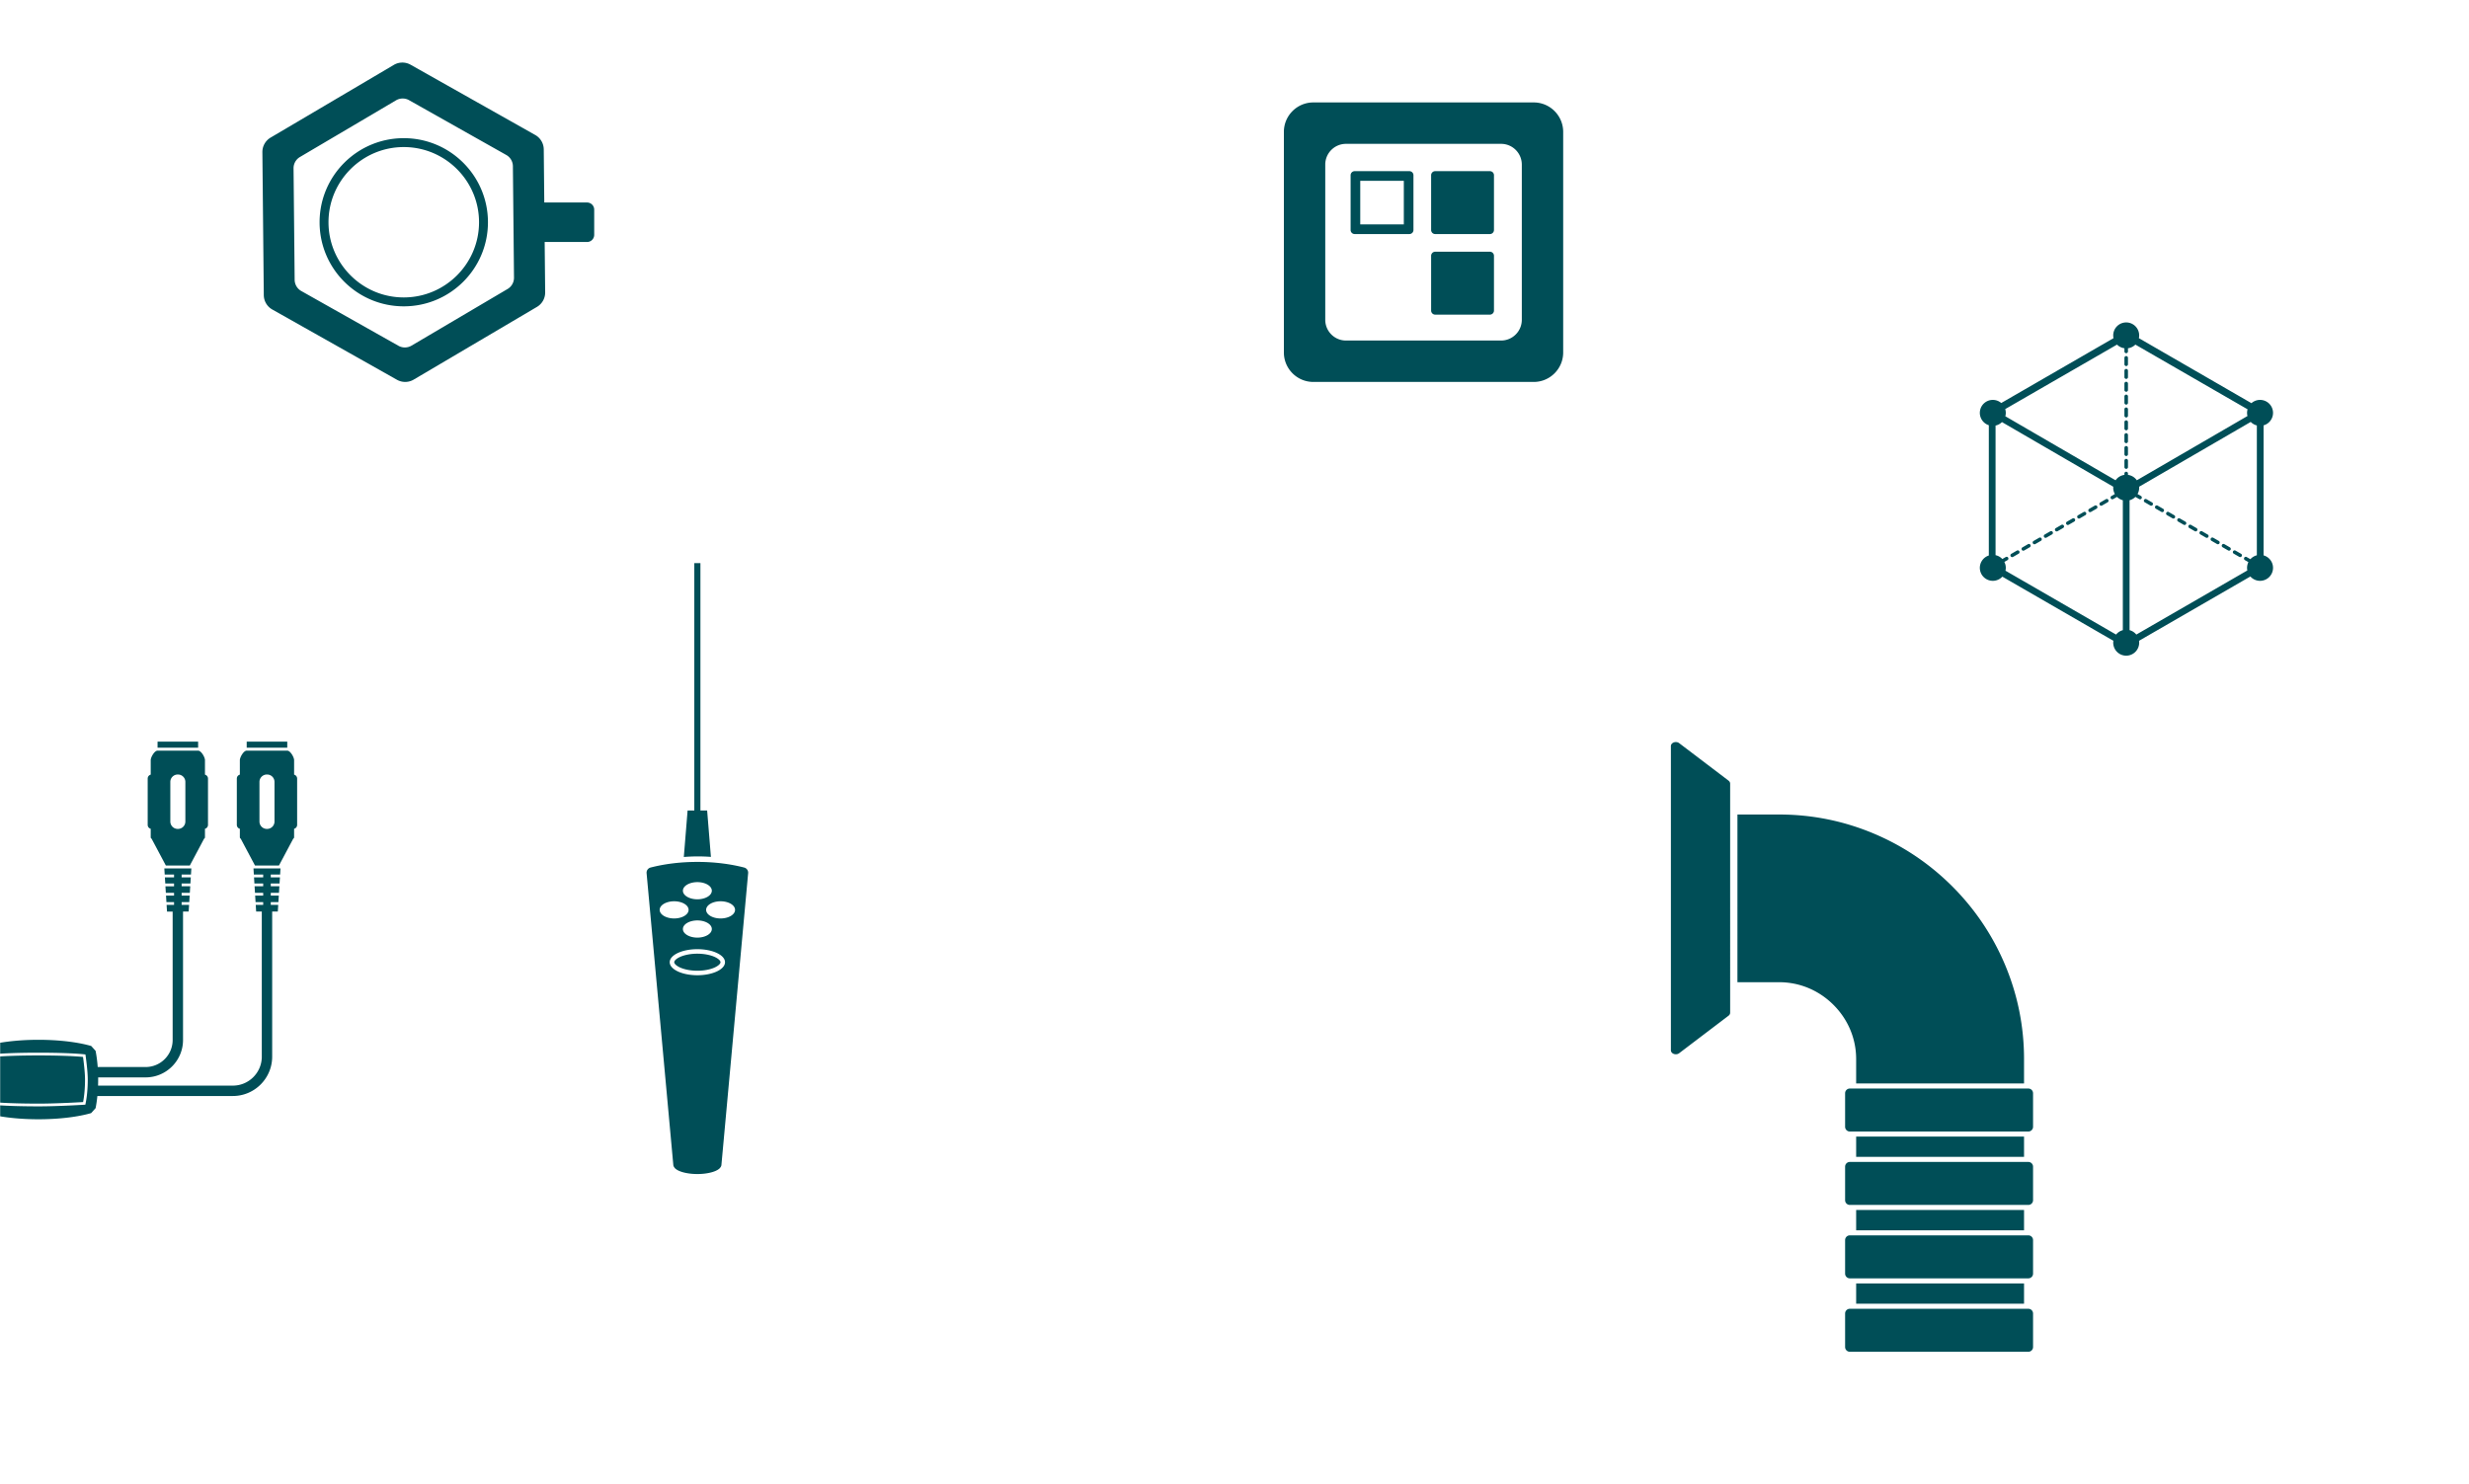
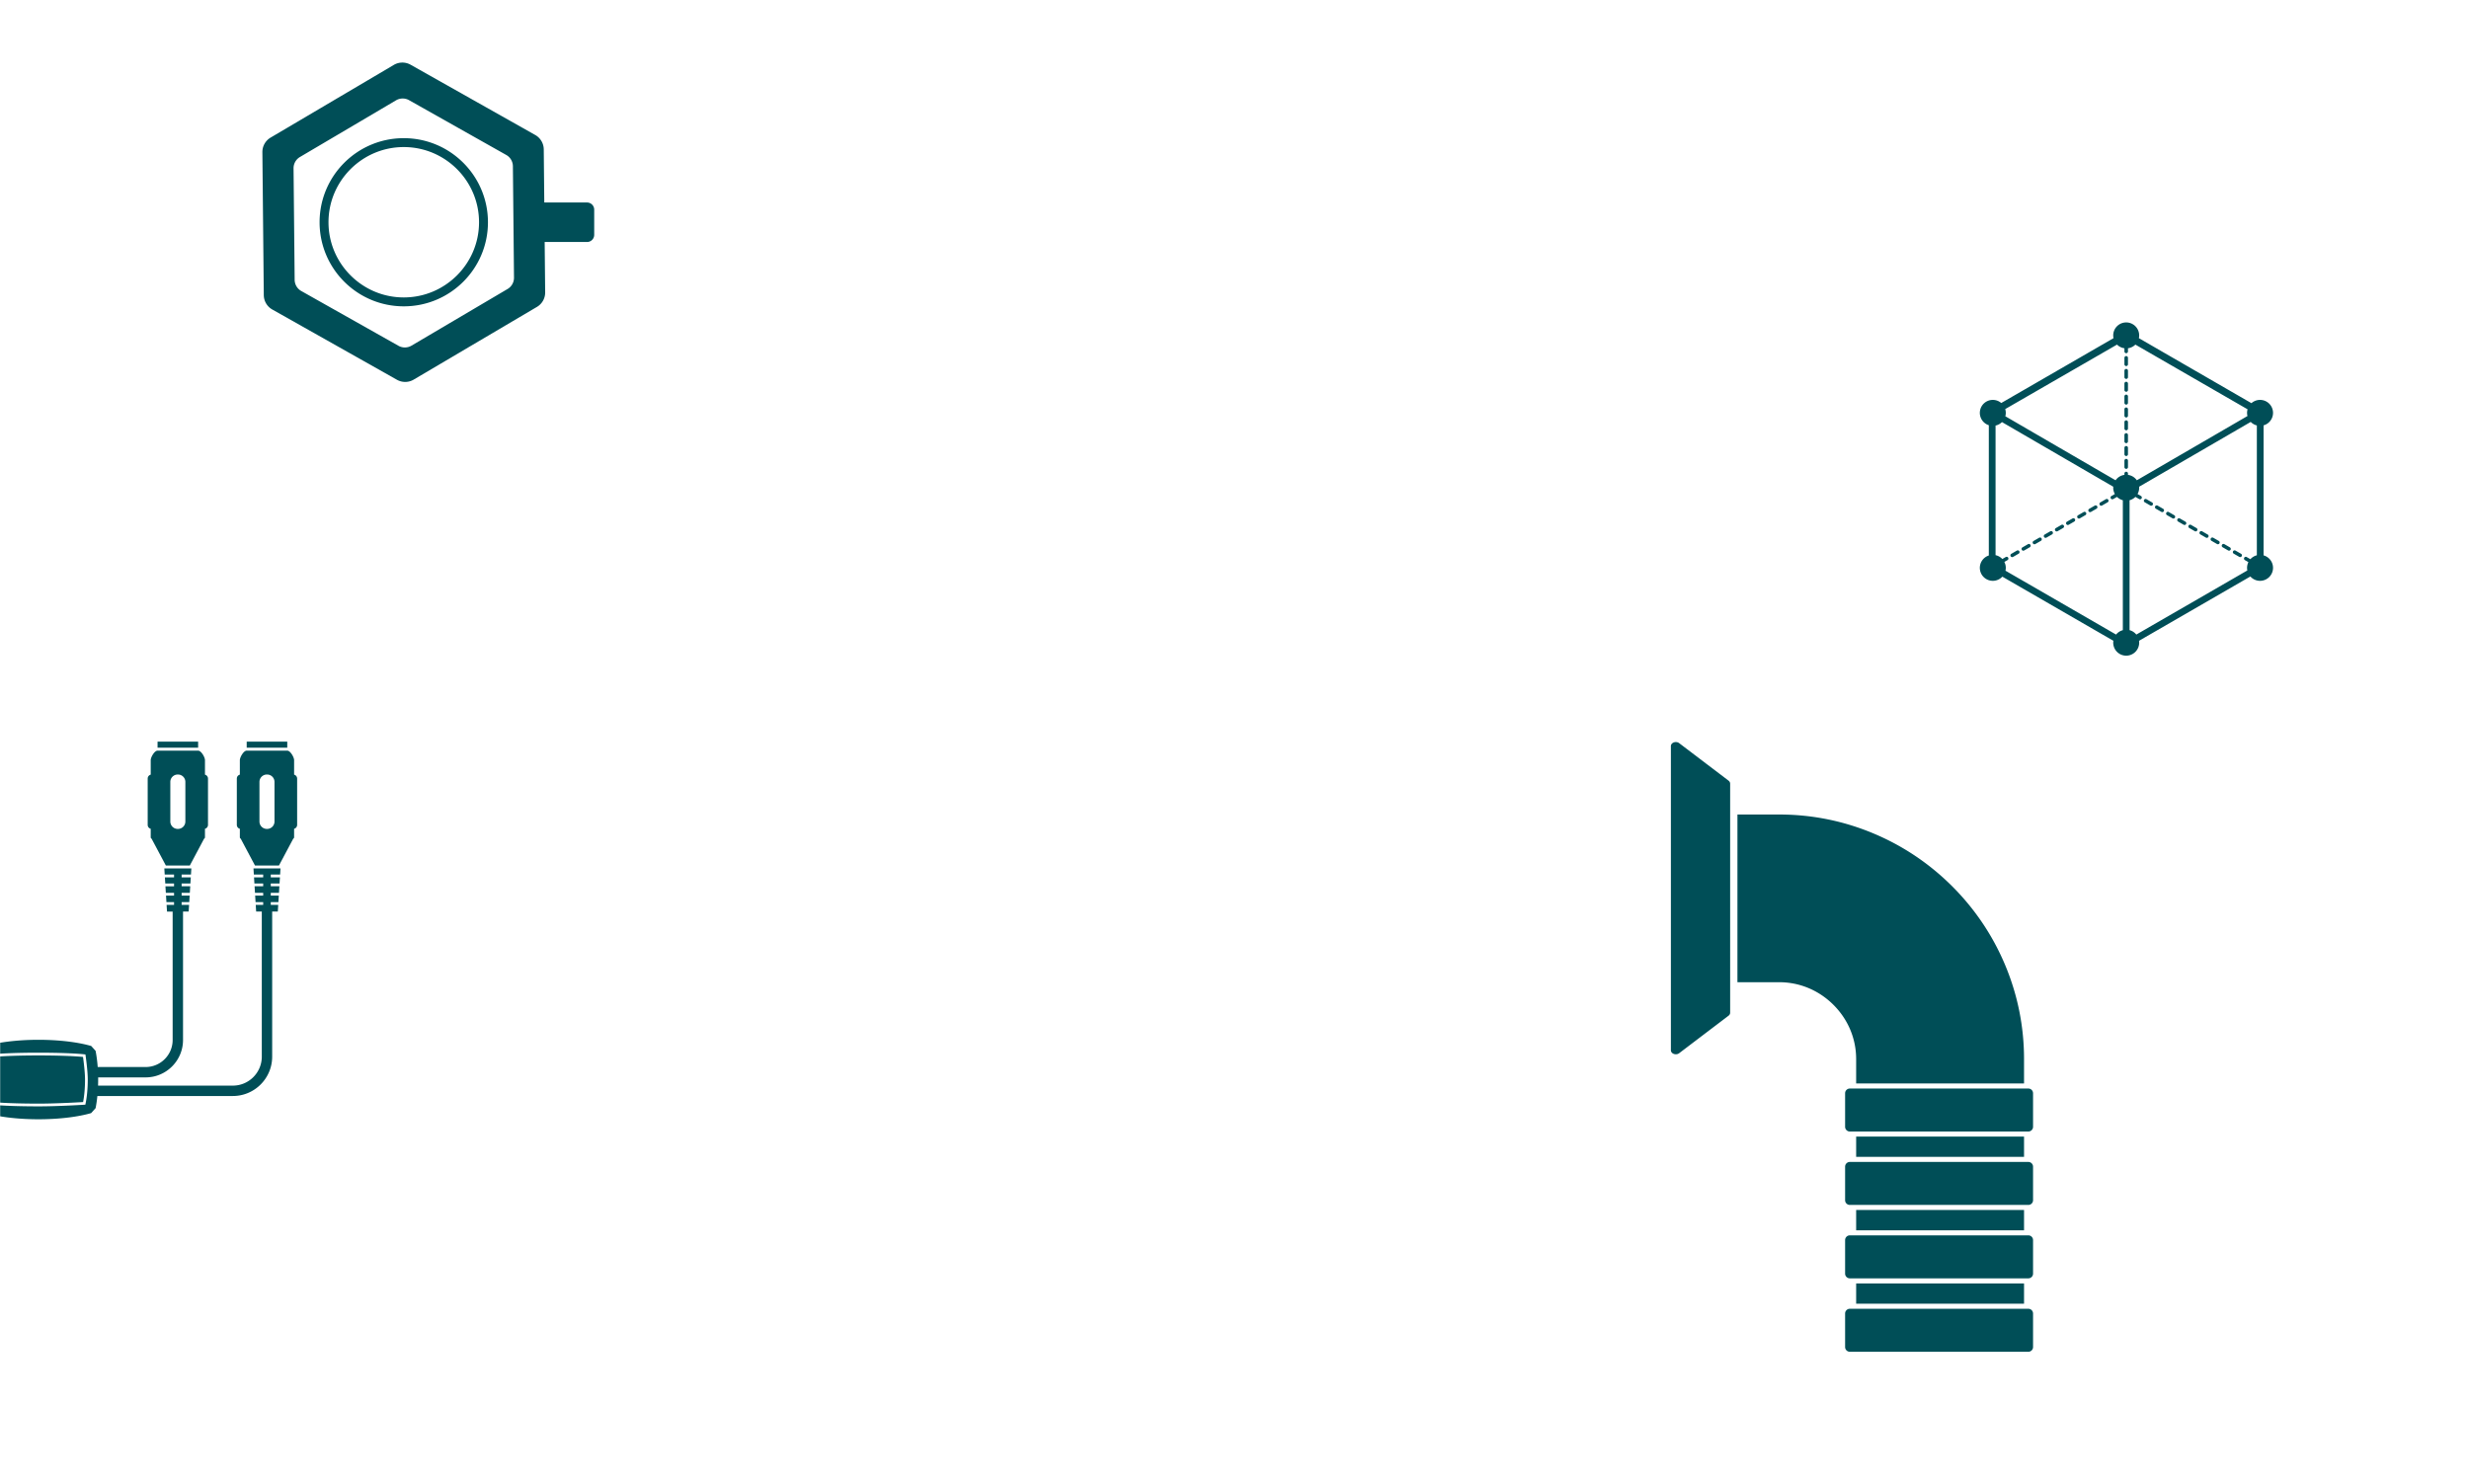
<svg xmlns="http://www.w3.org/2000/svg" width="1600" height="962">
  <mask id="a" fill="#fff">
    <path fill-rule="evenodd" d="M0 0h1600v962H0z" />
  </mask>
  <style type="text/css">
        
         svg * {
            transform-box: fill-box;
        }
        .spinner {
            transform-origin: 50% 50%;
            animation: spin 8s linear infinite;
        }
        @keyframes spin {
            0% { transform: rotate(0deg); }
            100% { transform: rotate(360deg); }
        }
        .animateOpacity{
            animation: animateOpacity 4s linear infinite;
        }
        @keyframes animateOpacity {
            0% { opacity: 0; }
            50% { opacity: 1; }
            100% { opacity: 0; }
        }
        .animateFromLeft{
            animation: animateFromLeft 4s linear infinite;
        }
        @keyframes animateFromLeft {
            0% { transform: translateX(-50px); }
            50% { transform: translateX(0px); }
            100% { transform: translateX(-50px); }
        }
        /* Neue Animationen */
        .animateBounce {
            transform-origin: 50% 50%;
            animation: bounce 6s ease-in-out infinite;
        }
        @keyframes bounce {
            0%, 100% { transform: translateY(0); }
            50% { transform: translateY(-20px); }
        }
        .animateScale {
            transform-origin: 50% 50%;
            animation: scaleUp 5s ease-in-out infinite;
        }
        @keyframes scaleUp {
            0%, 100% { transform: scale(1); }
            50% { transform: scale(1.2); }
        }
        .animateFadeIn {
            animation: fadeIn 6s ease-in-out infinite;
        }
        @keyframes fadeIn {
            0%, 100% { opacity: 0; }
            50% { opacity: 1; }
        }
        .animateSlideDown {
            animation: slideDown 5s ease-in-out infinite;
        }
        @keyframes slideDown {
            0% { transform: translateY(-20px); opacity: 0; }
            50% { transform: translateY(0); opacity: 1; }
            100% { transform: translateY(-20px); opacity: 0; }
        }

        .animateSpiralFade {
            animation: spiralFade 6s ease-in-out infinite;
        }

        @keyframes spiralFade {
            0% {
                transform: translate(0, 0) scale(1);
                opacity: 0;
            }
            25% {
                transform: translate(-10px, -10px) rotate(45deg) scale(1.1);
                opacity: 0.5;
            }
            50% {
                transform: translate(10px, -20px) rotate(90deg) scale(1.2);
                opacity: 1;
            }
            75% {
                transform: translate(-20px, 10px) rotate(135deg) scale(1.1);
                opacity: 0.5;
            }
            100% {
                transform: translate(0, 0) rotate(180deg) scale(1);
                opacity: 0;
            }
        }

        .animateBounceRotate {
            animation: bounceRotate 5s ease-in-out infinite;
        }

        @keyframes bounceRotate {
            0%, 100% {
                transform: translateY(0) rotate(0deg);
            }
            25% {
                transform: translateY(-20px) rotate(90deg);
            }
            50% {
                transform: translateY(0) rotate(180deg);
            }
            75% {
                transform: translateY(-20px) rotate(270deg);
            }
        }

        .animateZoomSlideOpacity {
            animation: zoomSlideOpacity 7s ease-in-out infinite;
        }

        @keyframes zoomSlideOpacity {
            0% {
                transform: translateX(0) scale(1);
                opacity: 1;
            }
            25% {
                transform: translateX(20px) scale(1.2);
                opacity: 0.8;
            }
            50% {
                transform: translateX(-20px) scale(1);
                opacity: 0.6;
            }
            75% {
                transform: translateX(20px) scale(1.2);
                opacity: 0.8;
            }
            100% {
                transform: translateX(0) scale(1);
                opacity: 1;
            }
        }

        .animatePulseRotateColor {
            animation: pulseRotateColor 8s ease-in-out infinite;
        }

        @keyframes pulseRotateColor {
            0%, 100% {
                transform: scale(1) rotate(0deg);
                fill: #004e57;
            }
            25% {
                transform: scale(1.1) rotate(90deg);
                fill: #007a8b;
            }
            50% {
                transform: scale(1.2) rotate(180deg);
                fill: #00a7c1;
            }
            75% {
                transform: scale(1.1) rotate(270deg);
                fill: #007a8b;
            }
        }
        .animateFlipSlideShadow {
            animation: flipSlideShadow 6s ease-in-out infinite;
        }

        @keyframes flipSlideShadow {
            0%, 100% {
                transform: rotateY(0deg) translateX(0);
                filter: drop-shadow(2px 2px 5px rgba(0, 0, 0, 0.5));
            }
            25% {
                transform: rotateY(180deg) translateX(-20px);
                filter: drop-shadow(-2px -2px 10px rgba(0, 0, 0, 0.7));
            }
            50% {
                transform: rotateY(360deg) translateX(20px);
                filter: drop-shadow(2px 2px 5px rgba(0, 0, 0, 0.5));
            }
            75% {
                transform: rotateY(180deg) translateX(-20px);
                filter: drop-shadow(-2px -2px 10px rgba(0, 0, 0, 0.7));
            }
        }

        .animateFloatFadeZoom {
            animation: floatFadeZoom 9s ease-in-out infinite;
        }

        @keyframes floatFadeZoom {
            0%, 100% {
                transform: translateY(0) scale(1);
                opacity: 1;
            }
            25% {
                transform: translateY(-10px) scale(1.1);
                opacity: 0.8;
            }
            50% {
                transform: translateY(10px) scale(1.2);
                opacity: 0.6;
            }
            75% {
                transform: translateY(-10px) scale(1.1);
                opacity: 0.8;
            }
        }

        .animateShrinkRotateColor {
            animation: shrinkRotateColor 7s ease-in-out infinite;
        }

        @keyframes shrinkRotateColor {
            0%, 100% {
                transform: scale(1) rotate(0deg);
                fill: #004e57;
            }
            25% {
                transform: scale(0.9) rotate(90deg);
                fill: #ff6347;
            }
            50% {
                transform: scale(0.8) rotate(180deg);
                fill: #ffd700;
            }
            75% {
                transform: scale(0.9) rotate(270deg);
                fill: #ff6347;
            }
        }

        .animateWave {
            animation: wave 10s ease-in-out infinite;
        }

        @keyframes wave {
            0%, 100% {
                transform: translateX(0) translateY(0);
            }
            25% {
                transform: translateX(10px) translateY(-10px);
            }
            50% {
                transform: translateX(-10px) translateY(10px);
            }
            75% {
                transform: translateX(10px) translateY(-10px);
            }
        }

        .animateWaveBlur {
            animation: waveBlur 10s ease-in-out infinite;
        }

        @keyframes waveBlur {
            0%, 100% {
                transform: translateX(0) translateY(0);
                filter: blur(0);
            }
            25% {
                transform: translateX(10px) translateY(-10px);
                filter: blur(2px);
            }
            50% {
                transform: translateX(-10px) translateY(10px);
                filter: blur(4px);
            }
            75% {
                transform: translateX(10px) translateY(-10px);
                filter: blur(2px);
            }
        }

        .animate3DRotatePulseColor {
            animation: rotate3DPulseColor 12s ease-in-out infinite;
        }

        @keyframes rotate3DPulseColor {
            0%, 100% {
                transform: rotateX(0deg) rotateY(0deg) scale(1);
                fill: #004e57;
            }
            25% {
                transform: rotateX(90deg) rotateY(0deg) scale(1.2);
                fill: #ff6347;
            }
            50% {
                transform: rotateX(90deg) rotateY(90deg) scale(1.4);
                fill: #ffd700;
            }
            75% {
                transform: rotateX(0deg) rotateY(90deg) scale(1.2);
                fill: #ff6347;
            }
        }

        .animateTiltShake {
            animation: tiltShake 8s ease-in-out infinite;
        }

        @keyframes tiltShake {
            0%, 100% {
                transform: rotate(0deg);
            }
            25% {
                transform: rotate(-5deg);
            }
            50% {
                transform: rotate(5deg);
            }
            75% {
                transform: rotate(-5deg);
            }
        }

        .animateTiltShakeGlow {
            animation: tiltShakeGlow 8s ease-in-out infinite;
        }

        @keyframes tiltShakeGlow {
            0%, 100% {
                transform: rotate(0deg);
                filter: drop-shadow(0 0 0px rgba(255, 255, 0, 0));
            }
            25% {
                transform: rotate(-5deg);
                filter: drop-shadow(0 0 10px rgba(255, 255, 0, 0.7));
            }
            50% {
                transform: rotate(5deg);
                filter: drop-shadow(0 0 20px rgba(255, 255, 0, 1));
            }
            75% {
                transform: rotate(-5deg);
                filter: drop-shadow(0 0 10px rgba(255, 255, 0, 0.7));
            }
        }

        .animateExpandContractOpacity {
            animation: expandContractOpacity 6s ease-in-out infinite;
        }

        @keyframes expandContractOpacity {
            0%, 100% {
                transform: scale(1);
                opacity: 1;
            }
            25% {
                transform: scale(1.2);
                opacity: 0.8;
            }
            50% {
                transform: scale(0.8);
                opacity: 0.6;
            }
            75% {
                transform: scale(1.1);
                opacity: 0.9;
            }
        }

        .animateOrbitSize {
            animation: orbitSize 8s linear infinite;
        }

        @keyframes orbitSize {
            0%, 100% {
                transform: rotate(0deg) translateX(0) scale(1);
            }
            25% {
                transform: rotate(90deg) translateX(30px) scale(1.2);
            }
            50% {
                transform: rotate(180deg) translateX(0) scale(0.8);
            }
            75% {
                transform: rotate(270deg) translateX(-30px) scale(1.2);
            }
        }

        .animateSlideStretchBgColor {
            animation: slideStretchBgColor 7s ease-in-out infinite;
        }

        @keyframes slideStretchBgColor {
            0%, 100% {
                transform: translateX(0) scale(1, 1);
                background-color: #ff6347;
            }
            25% {
                transform: translateX(20px) scale(1.2, 1);
                background-color: #3cb371;
            }
            50% {
                transform: translateX(-20px) scale(0.8, 1);
                background-color: #4682b4;
            }
            75% {
                transform: translateX(20px) scale(1.2, 1);
                background-color: #3cb371;
            }
        }

        .animateSwingSpinShadow {
            animation: swingSpinShadow 6s ease-in-out infinite;
        }

        @keyframes swingSpinShadow {
            0%, 100% {
                transform: rotate(0deg);
                filter: drop-shadow(0 0 0 rgba(0, 0, 0, 0.5));
            }
            25% {
                transform: rotate(15deg);
                filter: drop-shadow(5px 5px 10px rgba(0, 0, 0, 0.7));
            }
            50% {
                transform: rotate(-15deg);
                filter: drop-shadow(-5px -5px 10px rgba(0, 0, 0, 0.7));
            }
            75% {
                transform: rotate(15deg);
                filter: drop-shadow(5px 5px 10px rgba(0, 0, 0, 0.7));
            }
        }

        .animateSkewShakeGlow {
            animation: skewShakeGlow 8s ease-in-out infinite;
        }

        @keyframes skewShakeGlow {
            0%, 100% {
                transform: skew(0deg, 0deg);
                filter: drop-shadow(0 0 0px rgba(255, 255, 255, 0));
            }
            25% {
                transform: skew(-10deg, 10deg);
                filter: drop-shadow(0 0 10px rgba(255, 255, 255, 0.7));
            }
            50% {
                transform: skew(10deg, -10deg);
                filter: drop-shadow(0 0 20px rgba(255, 255, 255, 1));
            }
            75% {
                transform: skew(-10deg, 10deg);
                filter: drop-shadow(0 0 10px rgba(255, 255, 255, 0.7));
            }
        }

        .animateDiagonalSlideSize {
            animation: diagonalSlideSize 7s ease-in-out infinite;
        }

        @keyframes diagonalSlideSize {
            0%, 100% {
                transform: translate(0, 0) scale(1);
            }
            25% {
                transform: translate(20px, -20px) scale(1.2);
            }
            50% {
                transform: translate(-20px, 20px) scale(0.8);
            }
            75% {
                transform: translate(20px, -20px) scale(1.2);
            }
        }

        .animateElasticBounceShadow {
            animation: elasticBounceShadow 6s ease-in-out infinite;
        }

        @keyframes elasticBounceShadow {
            0%, 100% {
                transform: translateY(0) scale(1);
                filter: drop-shadow(0 0 0px rgba(0, 0, 0, 0.5));
            }
            25% {
                transform: translateY(-20px) scale(1.2);
                filter: drop-shadow(5px 5px 10px rgba(0, 0, 0, 0.7));
            }
            50% {
                transform: translateY(20px) scale(0.8);
                filter: drop-shadow(-5px -5px 10px rgba(0, 0, 0, 0.7));
            }
            75% {
                transform: translateY(-20px) scale(1.2);
                filter: drop-shadow(5px 5px 10px rgba(0, 0, 0, 0.7));
            }
        }

        .animateZoomRotateBlurGlow {
            animation: zoomRotateBlurGlow 8s ease-in-out infinite;
        }

        @keyframes zoomRotateBlurGlow {
            0%, 100% {
                transform: scale(1) rotate(0deg);
                filter: blur(0) drop-shadow(0 0 0px rgba(255, 255, 255, 0));
            }
            25% {
                transform: scale(1.2) rotate(90deg);
                filter: blur(2px) drop-shadow(0 0 10px rgba(255, 255, 255, 0.7));
            }
            50% {
                transform: scale(1.4) rotate(180deg);
                filter: blur(4px) drop-shadow(0 0 20px rgba(255, 255, 255, 1));
            }
            75% {
                transform: scale(1.2) rotate(270deg);
                filter: blur(2px) drop-shadow(0 0 10px rgba(255, 255, 255, 0.7));
            }
        }

        .animateCircularPulseFlipColor {
            animation: circularPulseFlipColor 10s ease-in-out infinite;
        }

        @keyframes circularPulseFlipColor {
            0%, 100% {
                transform: scale(1) rotateY(0deg);
                fill: #4b0082;
            }
            25% {
                transform: scale(1.2) rotateY(180deg);
                fill: #9400d3;
            }
            50% {
                transform: scale(1.4) rotateY(360deg);
                fill: #ba55d3;
            }
            75% {
                transform: scale(1.2) rotateY(180deg);
                fill: #9400d3;
            }
        }

        .animateSwirlExpandShadow {
            animation: swirlExpandShadow 9s ease-in-out infinite;
        }

        @keyframes swirlExpandShadow {
            0%, 100% {
                transform: rotate(0deg) scale(1);
                filter: drop-shadow(0 0 0px rgba(0, 0, 0, 0.5));
            }
            25% {
                transform: rotate(90deg) scale(1.2);
                filter: drop-shadow(5px 5px 10px rgba(0, 0, 0, 0.7));
            }
            50% {
                transform: rotate(180deg) scale(1.4);
                filter: drop-shadow(10px 10px 20px rgba(0, 0, 0, 1));
            }
            75% {
                transform: rotate(270deg) scale(1.2);
                filter: drop-shadow(5px 5px 10px rgba(0, 0, 0, 0.7));
            }
        }

        .animateZigzagSlideOpacity {
            animation: zigzagSlideOpacity 8s ease-in-out infinite;
        }

        @keyframes zigzagSlideOpacity {
            0%, 100% {
                transform: translateX(0) translateY(0);
                opacity: 1;
            }
            25% {
                transform: translateX(20px) translateY(-10px);
                opacity: 0.8;
            }
            50% {
                transform: translateX(-20px) translateY(10px);
                opacity: 0.6;
            }
            75% {
                transform: translateX(20px) translateY(-10px);
                opacity: 0.8;
            }
        }

        .animateBounceShrinkGlow {
            animation: bounceShrinkGlow 6s ease-in-out infinite;
        }

        @keyframes bounceShrinkGlow {
            0%, 100% {
                transform: translateY(0) scale(1);
                filter: drop-shadow(0 0 10px rgba(255, 255, 255, 0.7));
            }
            25% {
                transform: translateY(-20px) scale(0.9);
                filter: drop-shadow(0 0 5px rgba(255, 255, 255, 0.5));
            }
            50% {
                transform: translateY(20px) scale(1.1);
                filter: drop-shadow(0 0 15px rgba(255, 255, 255, 1));
            }
            75% {
                transform: translateY(-20px) scale(0.9);
                filter: drop-shadow(0 0 5px rgba(255, 255, 255, 0.5));
            }
        }

        .animateTwistStretchColor {
            animation: twistStretchColor 7s ease-in-out infinite;
        }

        @keyframes twistStretchColor {
            0%, 100% {
                transform: rotate(0deg) scale(1);
                fill: #ff4500;
            }
            25% {
                transform: rotate(90deg) scale(1.2);
                fill: #ff6347;
            }
            50% {
                transform: rotate(180deg) scale(0.8);
                fill: #ffa07a;
            }
            75% {
                transform: rotate(90deg) scale(1.2);
                fill: #ff6347;
            }
        }

        .animateWobbleFlipShadow {
            animation: wobbleFlipShadow 8s ease-in-out infinite;
        }

        @keyframes wobbleFlipShadow {
            0%, 100% {
                transform: translateX(0) rotateY(0deg);
                filter: drop-shadow(0 0 0px rgba(0, 0, 0, 0.5));
            }
            25% {
                transform: translateX(10px) rotateY(180deg);
                filter: drop-shadow(10px 10px 10px rgba(0, 0, 0, 0.7));
            }
            50% {
                transform: translateX(-10px) rotateY(360deg);
                filter: drop-shadow(20px 20px 20px rgba(0, 0, 0, 1));
            }
            75% {
                transform: translateX(10px) rotateY(180deg);
                filter: drop-shadow(10px 10px 10px rgba(0, 0, 0, 0.7));
            }
        }

        .animateVerticalWaveOpacity {
            animation: verticalWaveOpacity 7s ease-in-out infinite;
        }

        @keyframes verticalWaveOpacity {
            0%, 100% {
                transform: translateY(0);
                opacity: 1;
            }
            25% {
                transform: translateY(-20px);
                opacity: 0.7;
            }
            50% {
                transform: translateY(20px);
                opacity: 0.5;
            }
            75% {
                transform: translateY(-20px);
                opacity: 0.7;
            }
        }
    
    </style>
  <g fill="#004e57" fill-rule="evenodd">
    <g mask="url(#a)" class="animateZigzagSlideOpacity">
      <path d="M1377.853 209c4.645 0 8.411 3.767 8.411 8.415 0 .612-.07 1.208-.193 1.783l72.947 42.137a8.367 8.367 0 0 1 5.574-2.125c4.645 0 8.41 3.767 8.41 8.415 0 3.853-2.59 7.093-6.123 8.091v84.267c3.532.998 6.123 4.238 6.123 8.091 0 4.647-3.765 8.415-8.41 8.415a8.379 8.379 0 0 1-6.27-2.82l-72.159 41.68c.06.405.101.815.101 1.236a8.413 8.413 0 0 1-8.41 8.415c-4.646 0-8.411-3.767-8.411-8.415 0-.42.04-.831.1-1.236l-71.964-41.569a8.376 8.376 0 0 1-6.168 2.709 8.415 8.415 0 0 1-2.583-16.421V275.63a8.415 8.415 0 0 1 2.583-16.421c2.085 0 3.99.763 5.46 2.02l72.765-42.032a8.432 8.432 0 0 1-.193-1.783c0-4.648 3.765-8.415 8.41-8.415zm80.706 64.48-72.327 42.011c.016.214.032.427.032.645a8.375 8.375 0 0 1-1.059 4.083l2.205 1.273a1.15 1.15 0 0 1-1.15 1.993l-2.447-1.413a8.396 8.396 0 0 1-3.779 2.183v84.211a8.406 8.406 0 0 1 4.377 2.857l71.94-41.556a8.367 8.367 0 0 1 .695-5.393l-2.288-1.321a1.151 1.151 0 0 1 1.15-1.994l2.43 1.403a8.394 8.394 0 0 1 4.18-2.534V275.77a8.391 8.391 0 0 1-3.96-2.29zm-161.22.112a8.39 8.39 0 0 1-4.15 2.255v84.005a8.388 8.388 0 0 1 4.375 2.498l2.234-1.29a1.15 1.15 0 1 1 1.15 1.993l-2.056 1.188a8.37 8.37 0 0 1 .93 3.833c0 .634-.076 1.248-.21 1.842l71.684 41.407a8.406 8.406 0 0 1 4.377-2.857v-84.211a8.394 8.394 0 0 1-3.78-2.183l-2.446 1.413a1.15 1.15 0 1 1-1.15-1.993l2.204-1.273a8.374 8.374 0 0 1-1.058-4.083c0-.218.016-.431.032-.645zm149.788 83.724a1.15 1.15 0 0 1 1.571-.422l3.606 2.083a1.151 1.151 0 0 1-1.15 1.993l-3.606-2.082a1.151 1.151 0 0 1-.42-1.572zm-140.119-.422a1.15 1.15 0 1 1 1.151 1.994l-3.605 2.082a1.15 1.15 0 1 1-1.15-1.993zm7.21-4.165a1.15 1.15 0 0 1 1.151 1.994l-3.605 2.082a1.15 1.15 0 1 1-1.15-1.993zm125.699.421a1.15 1.15 0 0 1 1.571-.42l3.605 2.082a1.151 1.151 0 0 1-1.15 1.993l-3.606-2.082a1.151 1.151 0 0 1-.42-1.573zm-7.21-4.164a1.151 1.151 0 0 1 1.57-.422l3.606 2.083a1.151 1.151 0 0 1-1.15 1.993l-3.606-2.082a1.151 1.151 0 0 1-.42-1.572zm-111.278-.422a1.15 1.15 0 0 1 1.15 1.994l-3.604 2.082a1.15 1.15 0 1 1-1.15-1.993zm7.211-4.164a1.15 1.15 0 1 1 1.15 1.993l-3.605 2.082a1.15 1.15 0 1 1-1.15-1.993zm96.856.42a1.15 1.15 0 0 1 1.57-.42l3.606 2.082a1.15 1.15 0 0 1-1.15 1.993l-3.605-2.082a1.15 1.15 0 0 1-.421-1.572zm-7.21-4.164a1.15 1.15 0 0 1 1.57-.421l3.606 2.082a1.151 1.151 0 0 1-1.15 1.993l-3.606-2.082a1.151 1.151 0 0 1-.42-1.572zm-82.436-.421a1.15 1.15 0 1 1 1.15 1.993l-3.605 2.082a1.15 1.15 0 1 1-1.15-1.993zm7.21-4.166a1.15 1.15 0 1 1 1.151 1.994l-3.605 2.082a1.15 1.15 0 1 1-1.15-1.993zm68.015.422a1.15 1.15 0 0 1 1.571-.422l3.605 2.083a1.151 1.151 0 0 1-1.15 1.993l-3.605-2.082a1.151 1.151 0 0 1-.421-1.572zm-7.21-4.165a1.151 1.151 0 0 1 1.571-.422l3.605 2.083a1.151 1.151 0 0 1-1.15 1.993l-3.606-2.082a1.151 1.151 0 0 1-.42-1.572zm-53.594-.422a1.15 1.15 0 0 1 1.15 1.994l-3.605 2.082a1.15 1.15 0 1 1-1.15-1.993zm46.383-3.743a1.15 1.15 0 0 1 1.571-.422l3.606 2.083a1.151 1.151 0 0 1-1.15 1.993l-3.606-2.082a1.151 1.151 0 0 1-.421-1.572zm-39.172-.422a1.15 1.15 0 0 1 1.15 1.994l-3.605 2.082a1.15 1.15 0 1 1-1.15-1.993zm7.21-4.164a1.15 1.15 0 1 1 1.15 1.993l-3.605 2.082a1.15 1.15 0 1 1-1.15-1.993zm24.752.421a1.15 1.15 0 0 1 1.57-.421l3.606 2.082a1.15 1.15 0 0 1-1.15 1.993l-3.605-2.082a1.151 1.151 0 0 1-.421-1.572zm-5.643-100.631a8.382 8.382 0 0 1-4.797 2.377v2.048a1.15 1.15 0 1 1-2.3 0v-2.048a8.38 8.38 0 0 1-4.798-2.377l-72.453 41.796c.238.78.368 1.606.368 2.464 0 .758-.11 1.49-.297 2.189l71.444 41.498a8.398 8.398 0 0 1 5.735-3.503v-.884a1.15 1.15 0 1 1 2.3 0v.884a8.398 8.398 0 0 1 5.736 3.503l71.701-41.647a8.41 8.41 0 0 1-.259-2.04 8.4 8.4 0 0 1 .33-2.315zm-5.947 74.08c.635 0 1.15.515 1.15 1.15v4.165a1.15 1.15 0 1 1-2.3 0v-4.165c0-.635.514-1.15 1.15-1.15zm0-8.33c.635 0 1.15.515 1.15 1.15v4.165a1.15 1.15 0 1 1-2.3 0v-4.165c0-.635.514-1.15 1.15-1.15zm0-8.33c.635 0 1.15.515 1.15 1.15v4.165a1.15 1.15 0 1 1-2.3 0v-4.165c0-.635.514-1.15 1.15-1.15zm0-8.33c.635 0 1.15.515 1.15 1.15v4.165a1.15 1.15 0 1 1-2.3 0v-4.165c0-.635.514-1.15 1.15-1.15zm0-8.33c.635 0 1.15.515 1.15 1.15v4.165a1.15 1.15 0 1 1-2.3 0v-4.165c0-.635.514-1.15 1.15-1.15zm0-8.33c.635 0 1.15.515 1.15 1.15v4.165a1.15 1.15 0 1 1-2.3 0v-4.165c0-.635.514-1.15 1.15-1.15zm0-8.33c.635 0 1.15.515 1.15 1.15v4.166a1.15 1.15 0 1 1-2.3 0v-4.166c0-.635.514-1.15 1.15-1.15zm0-8.33c.635 0 1.15.515 1.15 1.15v4.166a1.15 1.15 0 1 1-2.3 0v-4.166c0-.635.514-1.15 1.15-1.15zm0-8.33c.635 0 1.15.515 1.15 1.15v4.165a1.15 1.15 0 1 1-2.3 0v-4.164c0-.636.514-1.151 1.15-1.151z" />
    </g>
    <g mask="url(#a)" class="animateFromLeft">
      <path d="m-67.307 475.622-.185 5.117h-7.564v1.805h7.498l-.153 4.227h-7.345v1.804h7.28l-.153 4.227h-7.127v1.804h7.061l-.156 4.32h-7.023v177.327c0 11.097 9.02 20.125 20.109 20.125h41.308c.03-.991.071-1.972.126-2.938.253-4.444.77-8.599 1.495-12.301l2.833-3.145c4.145-1.2 9.158-2.183 14.778-2.874 5.915-.727 12.495-1.134 19.43-1.134 6.936 0 13.516.407 19.43 1.134 5.62.691 10.634 1.674 14.78 2.874l2.831 3.145c.627 3.195 1.096 6.728 1.376 10.492h31.06c9.652 0 17.504-7.86 17.504-17.52v-83.244h-3.653l-.27-4.32h4.83v-1.805h-4.942l-.263-4.226h5.205v-1.805h-5.317l-.264-4.226h5.581v-1.805H107.1l-.25-3.995h5.943v-1.804h-6.055l-.248-3.995h17.518l-.25 3.995h-6.054v1.804h5.942l-.249 3.995h-5.693v1.805h5.581l-.263 4.226h-5.318v1.805h5.205l-.263 4.226h-4.942v1.805h4.83l-.27 4.32h-3.653v83.244c0 13.371-10.87 24.25-24.23 24.25H63.61a111.707 111.707 0 0 1-.062 5.332h87.355c10.338 0 18.748-8.417 18.748-18.764v-94.062h-3.653l-.27-4.32h4.83v-1.805h-4.942l-.263-4.226h5.205v-1.805h-5.318l-.263-4.226h5.58v-1.805h-5.692l-.249-3.995h5.942v-1.804h-6.055l-.248-3.995h17.517l-.248 3.995h-6.055v1.804h5.942l-.249 3.995h-5.693v1.805h5.58l-.263 4.226h-5.317v1.805h5.205l-.263 4.226h-4.942v1.805h4.83l-.27 4.32h-3.653v94.062c0 14.057-11.427 25.494-25.473 25.494H63.097a86.086 86.086 0 0 1-1.137 7.855l-2.912 3.234c-4.133 1.191-9.123 2.167-14.713 2.854-5.914.728-12.494 1.134-19.43 1.134-6.935 0-13.515-.406-19.43-1.134-5.59-.687-10.58-1.663-14.712-2.854l-2.913-3.234c-.718-3.685-1.23-7.816-1.48-12.231-.056-.967-.097-1.947-.127-2.94h-41.308c-14.796 0-26.833-12.046-26.833-26.854V498.926h-6.922l-.157-4.32h7.061v-1.804h-7.126l-.153-4.227h7.28v-1.804h-7.346l-.153-4.227h7.498v-1.805h-7.563l-.186-5.117c.164.02.33.031.5.031h21.36c.16 0 .326-.01.498-.03zM25.584 682.35h-1.357c-12.194.014-23.296.417-29.093 1.058l-.681.075-.1.678c-.037.259-.633 4.355-1.039 8.796l-.057.637c-.027.319-.054.639-.079.958l-.051.682c-.114 1.587-.188 3.143-.188 4.51 0 5.465 1.182 13.958 1.387 15.387l.024.167.004.027.099.678.68.076c5.905.652 17.313 1.058 29.772 1.058 1.559 0 3.178-.016 4.822-.043l.823-.015.826-.016.829-.019.828-.02 1.243-.033.826-.023a677.342 677.342 0 0 0 19.533-.886l.675-.042.138-.663c.918-4.408 1.424-9.96 1.424-15.634 0-5.856-1.357-15.187-1.415-15.582l-.1-.678-.68-.075c-5.69-.63-16.49-1.029-28.417-1.057zm.009 1.775c11.663.014 22.305.383 28.205.975.316 2.287 1.3 9.81 1.3 14.643 0 5.274-.443 10.428-1.253 14.609-2.411.143-10.875.623-19.648.866l-.995.027c-2.819.072-5.648.117-8.297.117-11.931 0-22.876-.372-28.892-.975-.316-2.287-1.3-9.81-1.3-14.644 0-4.832.984-12.356 1.3-14.643 6.016-.604 16.96-.976 28.892-.976zm102.831-197.558c1.942 0 4.402 4.237 4.402 6.18v9.381a2.613 2.613 0 0 1 1.964 2.53v30.027a2.613 2.613 0 0 1-1.964 2.53v5.506c0 .392-.226.729-.553.896l-1.075 2.02-7.16 13.46-1.022 1.919h-15.535l-1.021-1.92-7.161-13.459-1.075-2.02a1.006 1.006 0 0 1-.553-.896v-5.507a2.613 2.613 0 0 1-1.963-2.529v-30.027a2.612 2.612 0 0 1 1.963-2.53v-9.381c0-1.943 2.46-6.18 4.402-6.18zm57.764 0c1.942 0 4.402 4.237 4.402 6.18v9.381a2.613 2.613 0 0 1 1.964 2.53v30.027a2.613 2.613 0 0 1-1.964 2.53v5.506c0 .392-.226.729-.553.896l-1.075 2.02-7.16 13.46-1.022 1.919h-15.535l-1.021-1.92-7.161-13.459-1.075-2.02a1.006 1.006 0 0 1-.553-.896v-5.507a2.613 2.613 0 0 1-1.963-2.529v-30.027a2.616 2.616 0 0 1 1.963-2.53v-9.381c0-1.943 2.46-6.18 4.402-6.18zm-70.847 15.477h-.185a4.784 4.784 0 0 0-4.782 4.786v25.682a4.784 4.784 0 0 0 4.782 4.787h.185a4.784 4.784 0 0 0 4.782-4.787V506.83a4.784 4.784 0 0 0-4.782-4.786zm57.764 0h-.185a4.784 4.784 0 0 0-4.782 4.786v25.682a4.784 4.784 0 0 0 4.782 4.787h.185a4.784 4.784 0 0 0 4.782-4.787V506.83a4.784 4.784 0 0 0-4.782-4.786zm-44.712-21.305v3.92h-26.288v-3.92zm57.763 0v3.92H159.87v-3.92zm-253.075-72.433c.228 0 .45.009.668.023V393.5h-24.47v14.83c.218-.015.44-.024.669-.024zm-16.441 45.34v-25.682a4.784 4.784 0 0 1 4.782-4.786h.185a4.784 4.784 0 0 1 4.782 4.786v25.682a4.784 4.784 0 0 1-4.782 4.786h-.185a4.784 4.784 0 0 1-4.782-4.786m-12.056 4.786h.244l-.005 2.2c0 3.812 2.202 13.115 6.011 13.115h21.36c3.81 0 6.01-9.303 6.01-13.116l.005-2.199h.235c.636 0 1.218-.228 1.671-.606.575-.48.94-1.2.94-2.007V425.79c0-.774-.338-1.467-.872-1.945a2.597 2.597 0 0 0-1.739-.668h-.164l.014-6.862c0-3.812-1.404-6.104-5.213-6.104h-23.133c-3.81 0-5.036 2.292-5.036 6.104l-.014 6.862h-.314c-.6 0-1.15.204-1.591.545a2.608 2.608 0 0 0-1.02 2.068v30.028a2.609 2.609 0 0 0 2.611 2.613" />
    </g>
    <g mask="url(#a)" class="animateWave">
-       <path d="M993.905 66.4c10.546 0 19.094 8.557 19.094 19.112v142.946c0 10.556-8.548 19.112-19.094 19.112H851.094c-10.545 0-19.094-8.556-19.094-19.112V85.512c0-10.555 8.549-19.112 19.094-19.112zM972.75 93.24H872.251c-7.421 0-13.437 6.02-13.437 13.449v100.593c0 7.428 6.016 13.45 13.437 13.45h100.498c7.42 0 13.437-6.022 13.437-13.45V106.689c0-7.428-6.016-13.45-13.437-13.45zm-7.238 69.93a2.637 2.637 0 0 1 2.636 2.638V201.3a2.637 2.637 0 0 1-2.636 2.637h-35.457a2.637 2.637 0 0 1-2.636-2.637v-35.492a2.637 2.637 0 0 1 2.636-2.638zm-52.177-52.227a2.637 2.637 0 0 1 2.636 2.638v35.491a2.637 2.637 0 0 1-2.636 2.638h-35.457a2.637 2.637 0 0 1-2.636-2.638v-35.491a2.637 2.637 0 0 1 2.636-2.638zm52.177 0a2.637 2.637 0 0 1 2.636 2.638v35.491a2.637 2.637 0 0 1-2.636 2.638h-35.457a2.637 2.637 0 0 1-2.636-2.638v-35.491a2.637 2.637 0 0 1 2.636-2.638zm-55.787 6.252h-28.237v28.263h28.237z" />
-     </g>
+       </g>
    <g mask="url(#a)" class="animateTiltShake">
      <path d="M255.236 42.057a10.848 10.848 0 0 1 10.838-.106L346.862 87.5a10.828 10.828 0 0 1 5.512 9.326l.34 34.431h27.711a4.637 4.637 0 0 1 4.64 4.635v16.334a4.637 4.637 0 0 1-4.64 4.634h-27.46l.322 32.64a10.828 10.828 0 0 1-5.329 9.433l-79.874 47.126a10.847 10.847 0 0 1-10.84.107l-80.787-45.548a10.83 10.83 0 0 1-5.512-9.327l-.912-92.673a10.83 10.83 0 0 1 5.328-9.433zm9.865 22.884a8.457 8.457 0 0 0-8.45.083l-62.265 36.737a8.442 8.442 0 0 0-4.154 7.353l.712 72.244a8.441 8.441 0 0 0 4.296 7.27l62.978 35.507a8.457 8.457 0 0 0 8.45-.083l62.266-36.737a8.442 8.442 0 0 0 4.154-7.353l-.712-72.244a8.44 8.44 0 0 0-4.297-7.27zm-3.44 24.615c30.127 0 54.55 24.401 54.55 54.502 0 30.1-24.423 54.502-54.55 54.502-30.129 0-54.552-24.401-54.552-54.502 0-30.1 24.423-54.502 54.551-54.502zm0 5.768c-26.897 0-48.779 21.862-48.779 48.734 0 26.872 21.882 48.734 48.778 48.734 26.896 0 48.778-21.862 48.778-48.734 0-26.872-21.882-48.734-48.778-48.734z" />
    </g>
    <g mask="url(#a)" class="animateScale">
      <path d="M1202.854 749.878h108.795v-13.147h-108.795zm0 47.587h108.795v-13.147h-108.795zm108.795-110.972c0-21.345-4.225-42.105-12.558-61.702-8.012-18.841-19.453-35.767-34.006-50.306-14.552-14.539-31.492-25.97-50.351-33.974-19.616-8.326-40.394-12.547-61.758-12.547h-27.056V636.66h27.056c13.207 0 25.701 5.215 35.18 14.685 9.478 9.47 14.698 21.952 14.698 35.148v15.798h108.795zm-108.795 158.559h108.795v-13.146h-108.795zm-4.088 3.288a3.07 3.07 0 0 0-3.07 3.065v21.734a3.07 3.07 0 0 0 3.07 3.066h115.66a3.07 3.07 0 0 0 3.068-3.066v-21.734a3.07 3.07 0 0 0-3.068-3.065zm-78.598-342.328-32.011-24.31c-2.049-1.555-5.363-.358-5.363 1.937v197.098c0 2.295 3.314 3.492 5.363 1.937l32.01-24.31c.657-.499 1.03-1.201 1.03-1.937V507.949c0-.736-.373-1.438-1.03-1.937zm194.258 227.432a3.07 3.07 0 0 0 3.068-3.066v-21.734a3.07 3.07 0 0 0-3.068-3.065h-115.66a3.07 3.07 0 0 0-3.07 3.065v21.734a3.07 3.07 0 0 0 3.07 3.066zm-115.66 19.722a3.07 3.07 0 0 0-3.07 3.065v21.734a3.07 3.07 0 0 0 3.07 3.066h115.66a3.07 3.07 0 0 0 3.068-3.066v-21.734a3.07 3.07 0 0 0-3.068-3.065zm0 47.587a3.07 3.07 0 0 0-3.07 3.065v21.734a3.07 3.07 0 0 0 3.07 3.066h115.66a3.07 3.07 0 0 0 3.068-3.066v-21.734a3.07 3.07 0 0 0-3.068-3.065z" />
    </g>
-     <path class="animateExpandContractOpacity " d="m451.918 558.685 1.098.005c10.59.084 20.54 1.395 29.231 3.64a3.446 3.446 0 0 1 2.575 3.65l-2.223 24.28-15.098 164.89a2.597 2.597 0 0 1-.509 1.323c-1.39 2.58-7.609 4.527-15.074 4.527s-13.684-1.947-15.073-4.527a2.595 2.595 0 0 1-.51-1.322l-15.097-164.89-2.224-24.28a3.447 3.447 0 0 1 2.576-3.65c8.991-2.323 19.329-3.646 30.328-3.646zm0 56.565c-9.893 0-17.914 3.782-17.914 8.447s8.02 8.446 17.914 8.446c9.894 0 17.915-3.781 17.915-8.446s-8.02-8.447-17.915-8.447zm0 2.922c4.3 0 8.462.8 11.42 2.195 2.168 1.022 3.57 2.33 3.57 3.33s-1.402 2.307-3.57 3.33c-2.958 1.394-7.12 2.194-11.42 2.194-4.299 0-8.46-.8-11.419-2.194-2.168-1.023-3.57-2.33-3.57-3.33s1.402-2.308 3.57-3.33c2.958-1.395 7.12-2.195 11.42-2.195zm0-21.553c-5.174 0-9.368 2.492-9.368 5.566s4.194 5.567 9.368 5.567 9.369-2.492 9.369-5.567-4.195-5.566-9.369-5.566zm15.051-12.414c-5.174 0-9.368 2.492-9.368 5.566s4.194 5.567 9.368 5.567 9.368-2.493 9.368-5.567c0-3.074-4.194-5.566-9.368-5.566zm-30.101 0c-5.174 0-9.369 2.492-9.369 5.566s4.195 5.567 9.369 5.567c5.174 0 9.368-2.493 9.368-5.567 0-3.074-4.194-5.566-9.368-5.566zm15.05-12.414c-5.174 0-9.368 2.492-9.368 5.566s4.194 5.566 9.368 5.566 9.369-2.492 9.369-5.566-4.195-5.566-9.369-5.566zm8.778-16.357-2.441-30.062H453.9V365h-3.963v160.372h-4.35l-2.446 30.123c3.043-.244 6.117-.373 9.2-.373 2.799 0 5.588.11 8.355.312" />
  </g>
</svg>